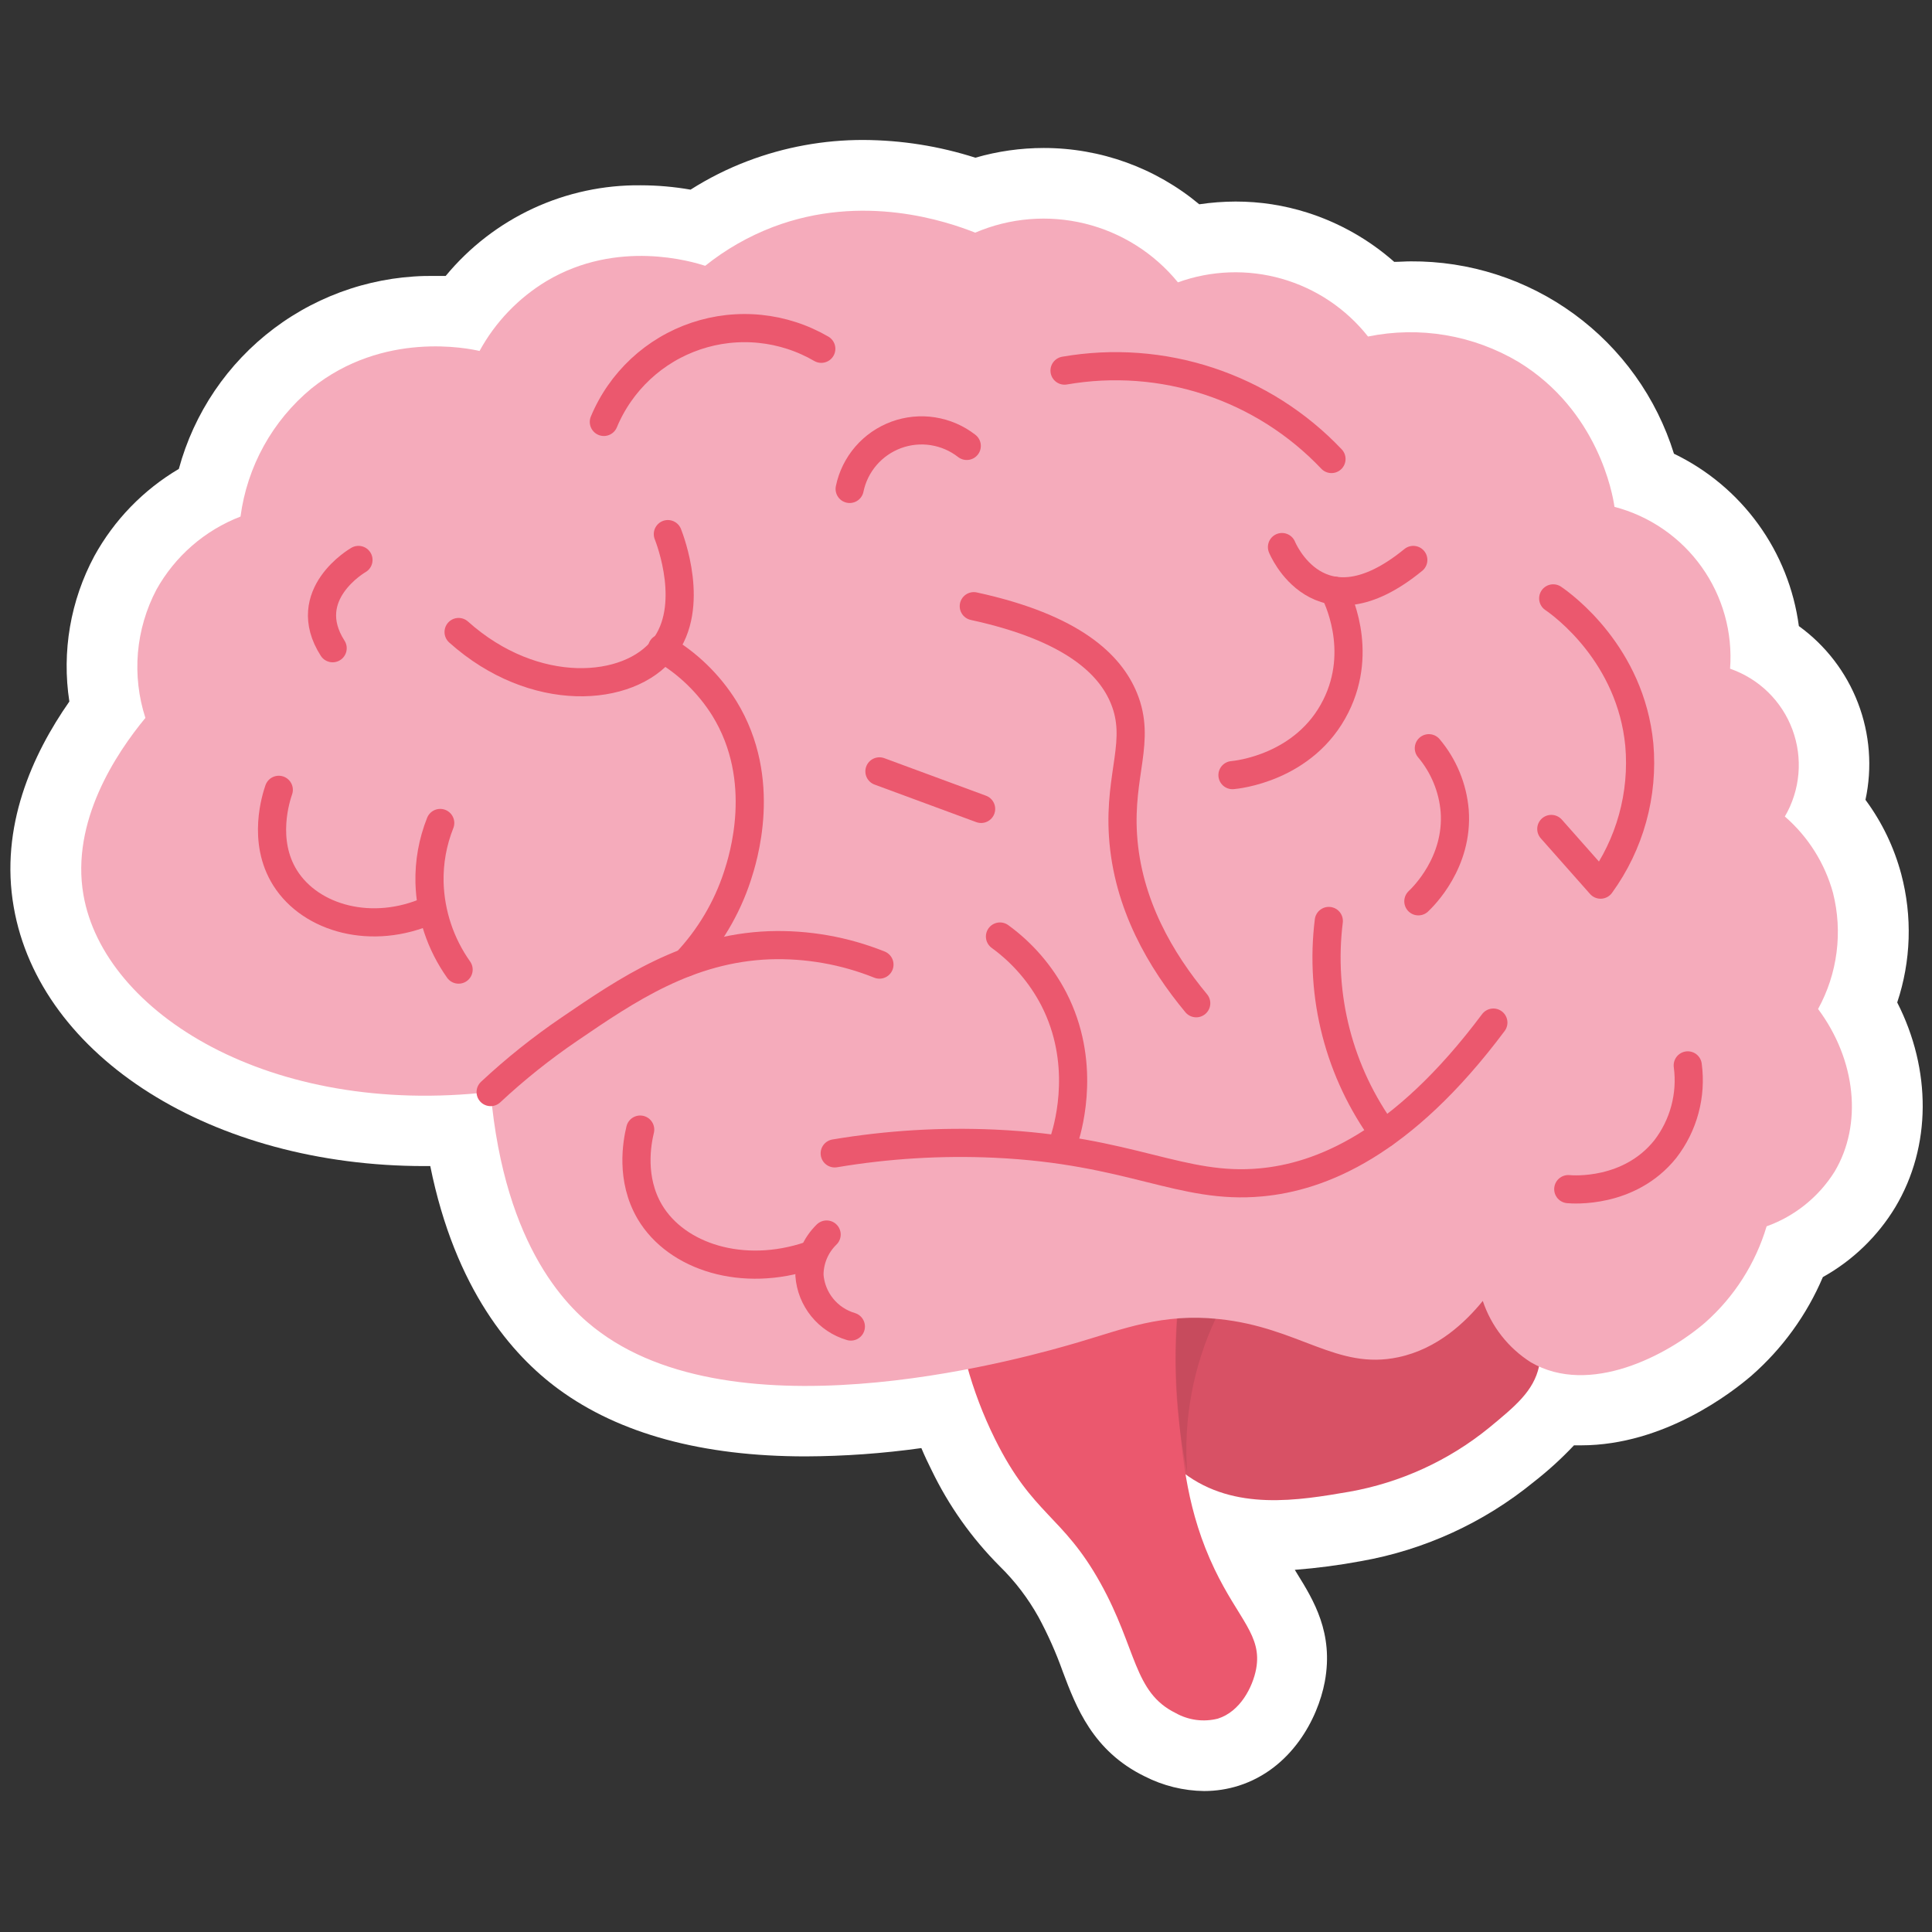
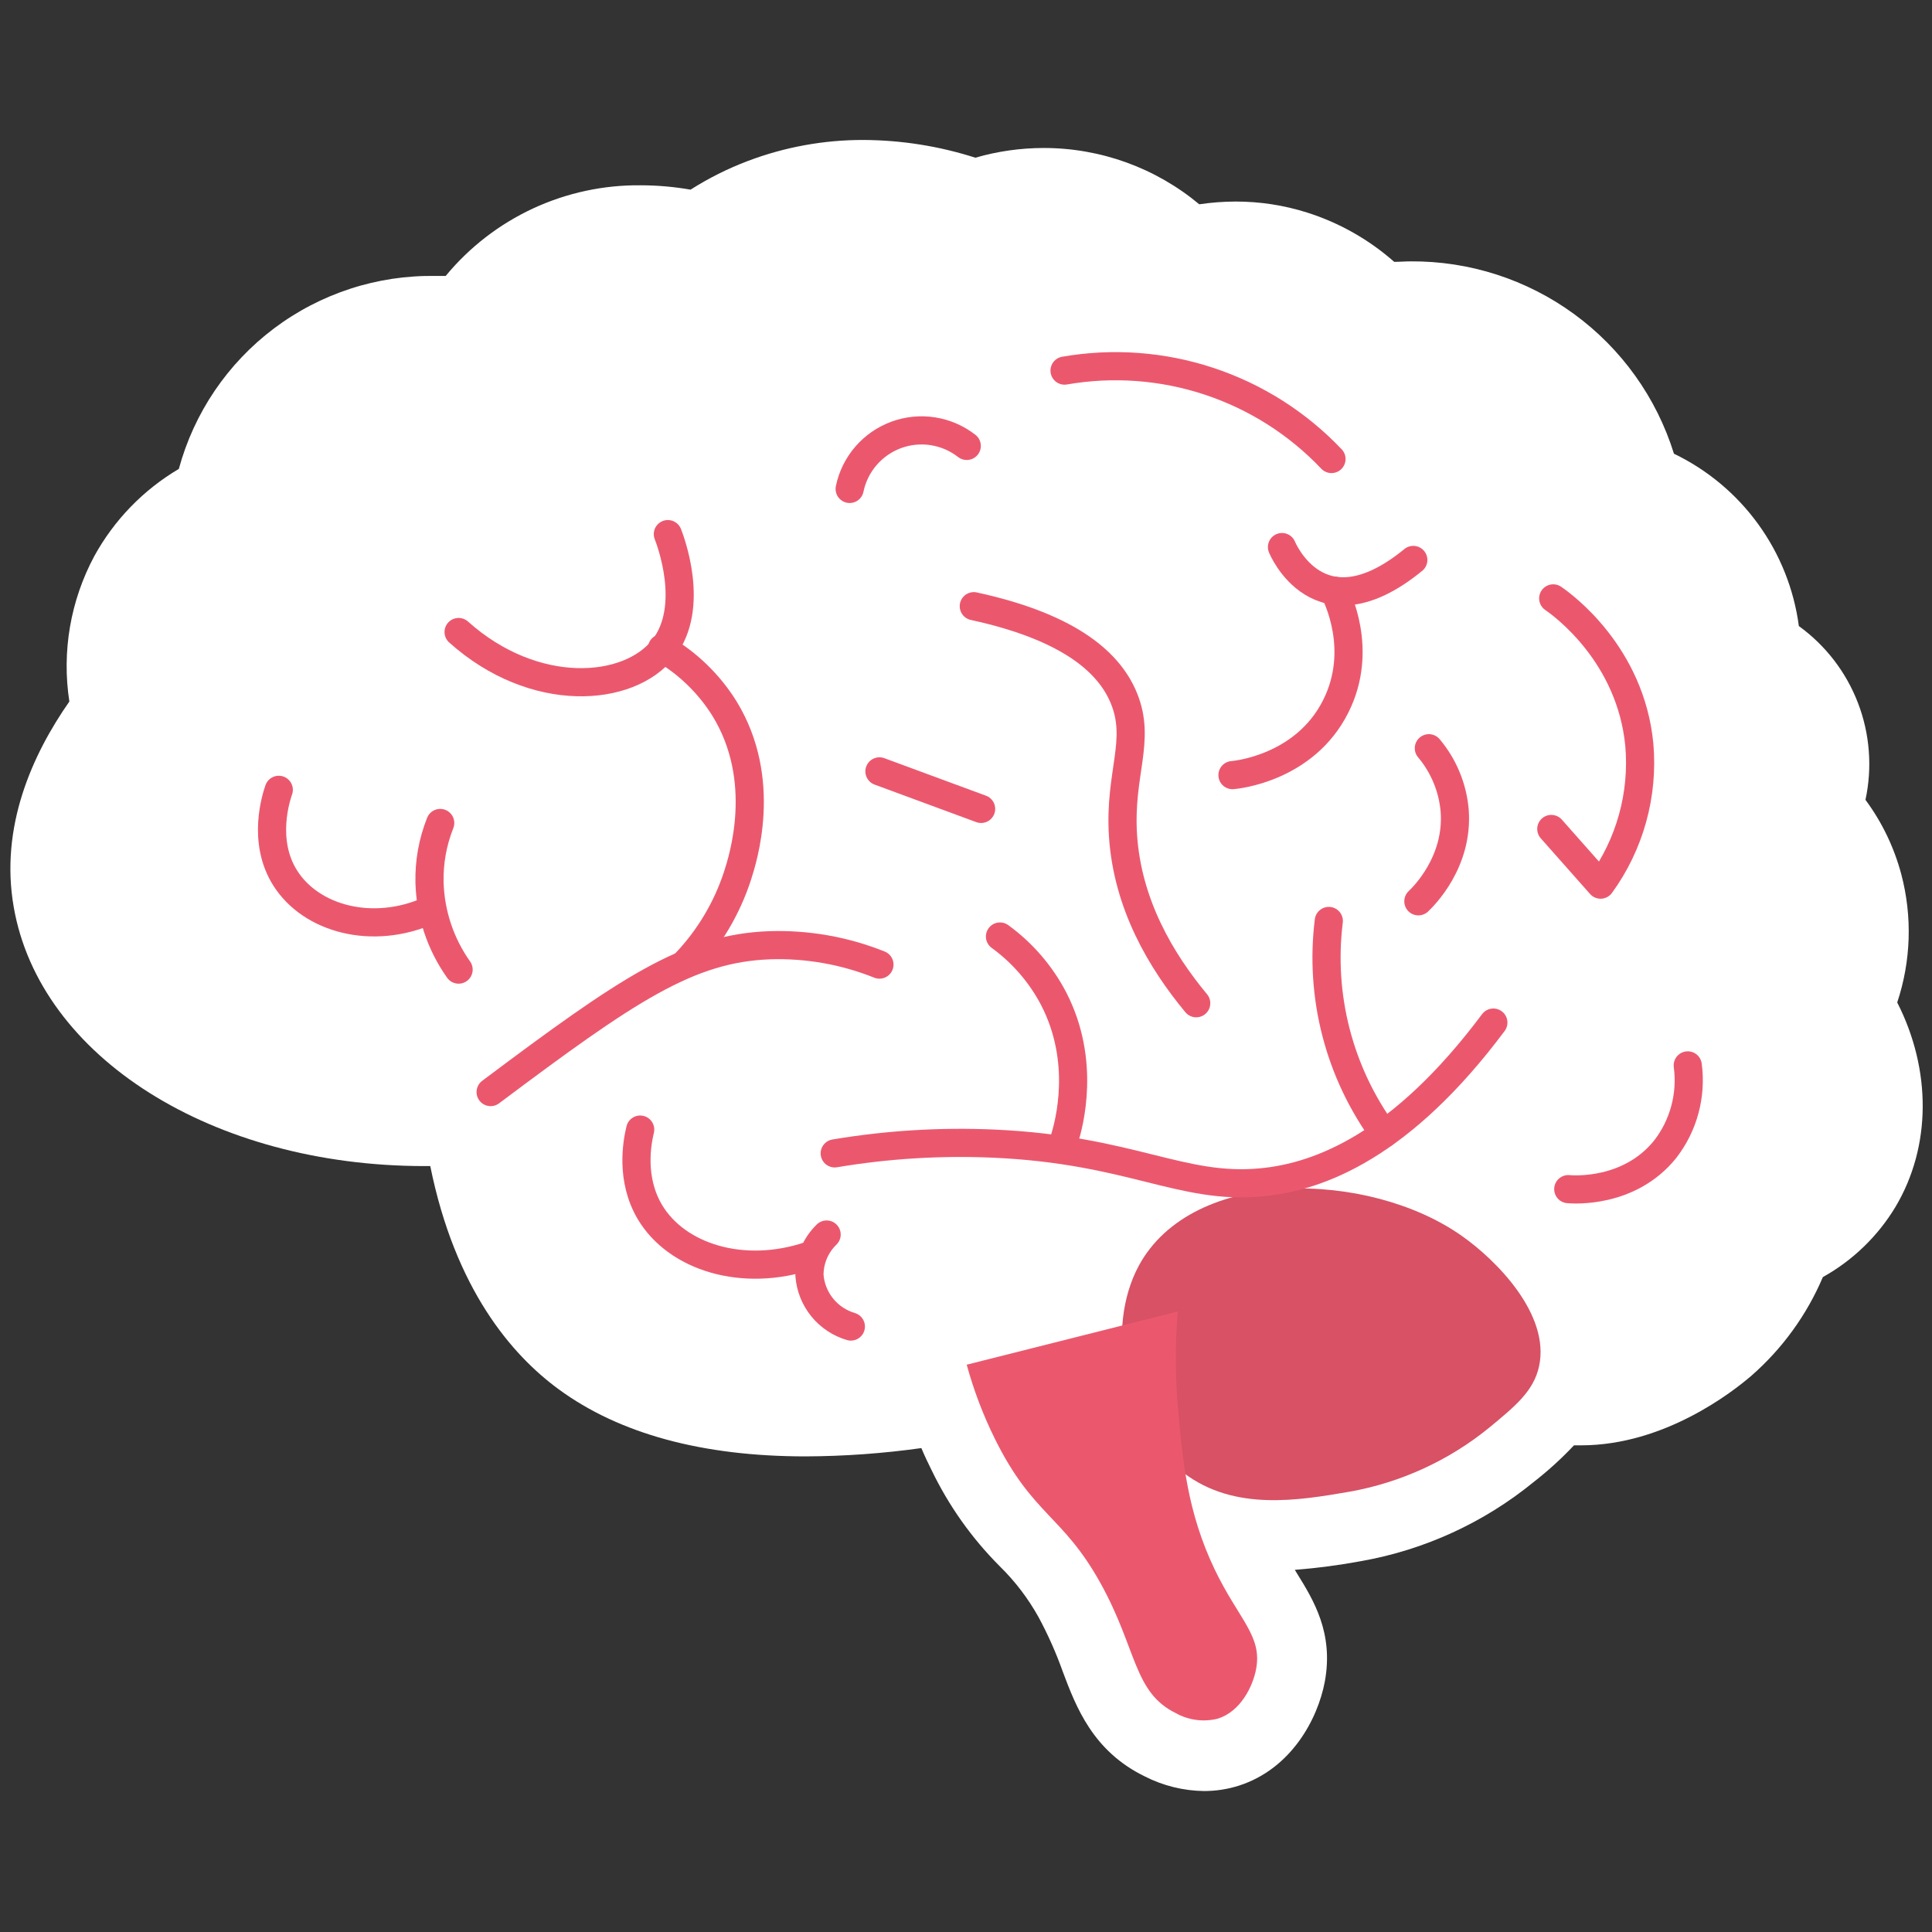
<svg xmlns="http://www.w3.org/2000/svg" version="1.2" preserveAspectRatio="xMidYMid meet" height="1080" viewBox="0 0 810 810" zoomAndPan="magnify" width="1080">
  <rect x="0" y="0" width="810" height="810" fill="#333333" stroke="none" />
  <defs>
    <clipPath id="b381db3fbc">
      <path d="M 4 58.727 L 807 58.727 L 807 750.977 L 4 750.977 Z M 4 58.727" />
    </clipPath>
  </defs>
  <g id="ec0750be06">
    <g clip-path="url(#b381db3fbc)" clip-rule="nonzero">
      <path d="M 504.832 750.902 C 500.484 750.848 496.195 750.297 491.973 749.25 C 487.75 748.203 483.703 746.688 479.832 744.707 C 458.133 734.082 451.137 715.641 445.559 700.801 C 442.773 692.969 439.406 685.398 435.465 678.078 C 431.047 670.125 425.586 662.965 419.082 656.598 C 407.305 644.762 397.789 631.328 390.535 616.293 C 389.059 613.344 387.582 610.215 386.285 607.117 C 370.176 609.371 353.992 610.535 337.727 610.598 C 294.512 610.598 259.648 601.129 234.176 582.418 C 214.602 568.078 190.84 540.551 180.391 488.883 L 178 488.883 C 89.117 488.883 16.68 443.207 5.758 380.301 C -0.148 346.633 13.551 316.332 29.078 294.113 C 28.277 288.914 27.898 283.688 27.945 278.426 C 27.992 273.168 28.457 267.949 29.348 262.766 C 30.238 257.582 31.543 252.504 33.254 247.531 C 34.965 242.559 37.066 237.754 39.555 233.121 C 41.625 229.355 43.938 225.746 46.492 222.289 C 49.043 218.832 51.816 215.562 54.809 212.477 C 57.801 209.391 60.984 206.52 64.363 203.859 C 67.738 201.199 71.277 198.777 74.977 196.594 C 75.77 193.68 76.68 190.801 77.707 187.961 C 78.734 185.121 79.879 182.328 81.137 179.582 C 82.398 176.84 83.77 174.148 85.25 171.516 C 86.73 168.887 88.32 166.32 90.012 163.816 C 91.707 161.316 93.5 158.891 95.395 156.539 C 97.289 154.184 99.281 151.914 101.363 149.727 C 103.445 147.539 105.613 145.441 107.871 143.43 C 110.125 141.422 112.461 139.512 114.875 137.695 C 117.289 135.879 119.773 134.164 122.332 132.555 C 124.887 130.945 127.504 129.441 130.188 128.047 C 132.867 126.652 135.598 125.371 138.387 124.203 C 141.172 123.035 144 121.984 146.875 121.051 C 149.746 120.113 152.656 119.301 155.594 118.605 C 158.535 117.914 161.5 117.34 164.488 116.891 C 167.477 116.441 170.477 116.117 173.492 115.918 C 176.508 115.715 179.523 115.637 182.547 115.688 C 184.02 115.688 185.496 115.688 186.855 115.688 C 189.332 112.684 191.969 109.832 194.766 107.125 C 197.559 104.418 200.5 101.875 203.578 99.496 C 206.66 97.117 209.859 94.918 213.188 92.895 C 216.512 90.875 219.941 89.043 223.469 87.402 C 227 85.766 230.609 84.328 234.301 83.09 C 237.992 81.855 241.742 80.828 245.547 80.012 C 249.352 79.191 253.191 78.59 257.062 78.199 C 260.938 77.812 264.82 77.637 268.711 77.684 C 275.699 77.699 282.637 78.309 289.523 79.512 C 297.086 74.707 305.055 70.715 313.434 67.531 C 321.184 64.59 329.137 62.371 337.293 60.887 C 345.449 59.398 353.672 58.664 361.961 58.68 C 377.996 58.762 393.652 61.238 408.926 66.117 C 418.289 63.41 427.844 62.055 437.59 62.043 C 443.5 62.039 449.371 62.551 455.195 63.57 C 461.016 64.59 466.707 66.105 472.27 68.117 C 477.828 70.133 483.172 72.609 488.297 75.555 C 493.422 78.496 498.258 81.863 502.797 85.648 C 507.848 84.898 512.922 84.516 518.027 84.5 C 528.285 84.496 538.301 86.039 548.078 89.133 C 554.805 91.27 561.242 94.082 567.383 97.562 C 573.523 101.039 579.242 105.117 584.535 109.785 C 586.809 109.785 589.109 109.578 591.441 109.578 C 594.496 109.559 597.543 109.656 600.586 109.879 C 603.633 110.102 606.664 110.445 609.68 110.906 C 612.699 111.371 615.691 111.953 618.664 112.656 C 621.633 113.359 624.57 114.18 627.477 115.117 C 630.383 116.055 633.246 117.105 636.066 118.27 C 638.887 119.434 641.66 120.711 644.379 122.098 C 647.098 123.484 649.758 124.977 652.355 126.574 C 654.957 128.176 657.488 129.875 659.953 131.676 C 662.418 133.477 664.809 135.371 667.121 137.363 C 669.434 139.355 671.664 141.434 673.812 143.602 C 675.957 145.773 678.016 148.023 679.984 150.355 C 681.949 152.691 683.82 155.098 685.598 157.582 C 687.371 160.062 689.043 162.613 690.617 165.23 C 692.188 167.844 693.652 170.52 695.012 173.254 C 696.367 175.984 697.613 178.77 698.75 181.602 C 699.887 184.434 700.906 187.305 701.812 190.219 C 705.309 191.902 708.688 193.797 711.949 195.898 C 715.211 198 718.332 200.297 721.309 202.785 C 724.285 205.273 727.098 207.934 729.742 210.77 C 732.391 213.605 734.852 216.598 737.129 219.738 C 739.406 222.879 741.48 226.148 743.352 229.547 C 745.223 232.945 746.875 236.445 748.312 240.051 C 749.75 243.652 750.961 247.332 751.941 251.082 C 752.922 254.836 753.668 258.637 754.18 262.48 C 755.574 263.492 756.93 264.547 758.246 265.656 C 759.562 266.762 760.84 267.914 762.074 269.113 C 763.309 270.312 764.496 271.555 765.641 272.84 C 766.785 274.125 767.883 275.449 768.93 276.812 C 769.98 278.18 770.977 279.578 771.922 281.016 C 772.871 282.453 773.766 283.922 774.605 285.422 C 775.445 286.922 776.23 288.453 776.961 290.008 C 777.691 291.566 778.363 293.148 778.98 294.758 C 779.598 296.363 780.152 297.988 780.652 299.637 C 781.148 301.281 781.586 302.945 781.965 304.625 C 782.344 306.301 782.66 307.992 782.914 309.691 C 783.172 311.395 783.363 313.102 783.496 314.816 C 783.629 316.531 783.699 318.25 783.707 319.969 C 783.715 321.691 783.66 323.41 783.543 325.125 C 783.426 326.84 783.25 328.551 783.008 330.254 C 782.77 331.957 782.469 333.652 782.105 335.332 C 789.066 344.766 794.062 355.141 797.102 366.461 C 798.27 370.867 799.113 375.336 799.633 379.867 C 800.152 384.395 800.34 388.938 800.199 393.496 C 800.055 398.051 799.582 402.574 798.781 407.062 C 797.98 411.551 796.859 415.957 795.418 420.281 C 809.766 448.43 809.824 480.621 794.648 506.059 C 790.949 512.191 786.52 517.742 781.363 522.719 C 776.211 527.695 770.504 531.93 764.246 535.418 C 760.879 543.336 756.672 550.781 751.625 557.754 C 746.578 564.727 740.816 571.051 734.344 576.727 C 726.402 583.57 697.828 605.965 662.848 605.965 L 659.895 605.965 C 654.625 611.555 648.957 616.707 642.895 621.426 C 637.703 625.66 632.262 629.547 626.574 633.086 C 620.887 636.625 615 639.793 608.906 642.582 C 602.816 645.371 596.574 647.766 590.18 649.758 C 583.781 651.754 577.285 653.336 570.691 654.504 C 561.477 656.219 552.195 657.438 542.852 658.164 L 543.828 659.758 C 550.676 670.82 559.207 684.629 555.43 705.047 C 552.477 720.777 541.32 741.637 519.355 748.66 C 514.629 750.152 509.789 750.898 504.832 750.902 Z M 504.832 750.902" style="stroke:none;fill-rule:nonzero;fill:#ffffff;fill-opacity:1;" />
    </g>
    <path d="M 496.332 617.59 C 517.586 633.672 544.449 629.07 565.762 625.41 C 571.102 624.461 576.359 623.176 581.535 621.559 C 586.715 619.941 591.77 618.004 596.699 615.746 C 601.633 613.488 606.402 610.93 611.012 608.07 C 615.617 605.207 620.027 602.066 624.238 598.648 C 635.336 589.5 642.98 583.215 645.254 572.859 C 650.008 551.055 627.219 528.188 612.785 518.098 C 573.848 490.656 499.992 488.883 477.41 530.723 C 463.211 557.191 470.914 598.414 496.332 617.59 Z M 496.332 617.59" style="stroke:none;fill-rule:nonzero;fill:#d85165;fill-opacity:1;" />
    <path d="M 405.297 572.152 C 408.234 582.887 412.168 593.246 417.102 603.223 C 433.043 635.441 445.469 635.09 461.383 663.738 C 476.703 691.297 475.168 709.504 492.906 718.207 C 494.242 718.957 495.633 719.574 497.086 720.055 C 498.539 720.539 500.023 720.879 501.539 721.082 C 503.055 721.281 504.578 721.336 506.105 721.242 C 507.633 721.152 509.137 720.918 510.617 720.539 C 519.945 717.59 525.203 707.352 526.648 699.68 C 529.215 685.723 519.355 679.023 509.23 657.926 C 497.75 633.969 495.801 611.957 493.941 591.152 C 492.699 577.387 492.648 563.617 493.793 549.844" style="stroke:none;fill-rule:nonzero;fill:#eb586e;fill-opacity:1;" />
-     <path d="M 205.688 457.785 C 113.207 468.379 43.539 424.621 34.98 375.168 C 29.637 344.422 48.707 315.828 60.957 300.988 C 59.527 296.578 58.551 292.066 58.027 287.461 C 57.5 282.855 57.438 278.242 57.832 273.625 C 58.23 269.004 59.082 264.473 60.391 260.023 C 61.695 255.574 63.43 251.297 65.59 247.195 C 67.527 243.719 69.746 240.434 72.254 237.344 C 74.762 234.25 77.52 231.398 80.523 228.789 C 83.527 226.176 86.734 223.848 90.148 221.793 C 93.559 219.742 97.121 218 100.836 216.57 C 101.523 211.367 102.688 206.273 104.332 201.289 C 105.973 196.305 108.066 191.516 110.605 186.926 C 113.145 182.332 116.09 178.016 119.441 173.977 C 122.793 169.938 126.488 166.242 130.531 162.898 C 160.762 138.523 196.539 146.109 201.055 147.141 C 204.359 141.094 208.398 135.582 213.168 130.605 C 217.941 125.633 223.281 121.367 229.184 117.812 C 258.969 100.105 290.32 109.727 295.66 111.438 C 304.258 104.566 313.695 99.156 323.969 95.211 C 361.902 80.75 397.148 92.906 408.867 97.539 C 410.664 96.77 412.492 96.07 414.348 95.445 C 416.203 94.82 418.078 94.273 419.98 93.801 C 421.879 93.328 423.793 92.934 425.723 92.613 C 427.656 92.297 429.598 92.055 431.547 91.895 C 433.496 91.734 435.453 91.652 437.41 91.648 C 439.367 91.645 441.32 91.719 443.273 91.875 C 445.223 92.027 447.164 92.262 449.098 92.574 C 451.031 92.883 452.945 93.273 454.848 93.738 C 456.75 94.203 458.629 94.746 460.484 95.363 C 462.344 95.98 464.172 96.672 465.973 97.438 C 467.773 98.203 469.543 99.039 471.273 99.949 C 473.008 100.855 474.703 101.836 476.355 102.879 C 478.012 103.926 479.621 105.035 481.188 106.211 C 482.75 107.383 484.266 108.621 485.73 109.918 C 487.195 111.215 488.605 112.57 489.961 113.98 C 491.316 115.391 492.613 116.855 493.852 118.371 C 495.586 117.746 497.344 117.188 499.125 116.695 C 500.902 116.207 502.699 115.785 504.508 115.438 C 506.32 115.086 508.145 114.809 509.977 114.602 C 511.812 114.395 513.648 114.258 515.492 114.195 C 517.34 114.129 519.184 114.137 521.027 114.219 C 522.867 114.297 524.707 114.449 526.539 114.676 C 528.371 114.898 530.191 115.191 532 115.559 C 533.809 115.926 535.598 116.359 537.375 116.867 C 539.148 117.371 540.898 117.945 542.629 118.59 C 544.359 119.23 546.062 119.941 547.734 120.719 C 549.41 121.492 551.051 122.332 552.66 123.234 C 554.27 124.141 555.84 125.105 557.371 126.133 C 558.906 127.156 560.395 128.242 561.844 129.387 C 563.293 130.527 564.691 131.727 566.047 132.98 C 567.402 134.23 568.707 135.535 569.961 136.891 C 571.211 138.242 572.41 139.645 573.555 141.09 C 578.91 139.992 584.324 139.398 589.797 139.301 C 595.266 139.207 600.695 139.613 606.09 140.523 C 611.484 141.434 616.75 142.832 621.883 144.719 C 627.016 146.605 631.934 148.945 636.637 151.742 C 669.875 172.043 676.16 207.156 676.871 212.496 C 678.695 212.977 680.496 213.531 682.273 214.164 C 684.051 214.801 685.797 215.508 687.516 216.297 C 689.23 217.082 690.906 217.941 692.551 218.871 C 694.191 219.805 695.789 220.805 697.34 221.875 C 698.895 222.945 700.398 224.082 701.855 225.281 C 703.309 226.484 704.711 227.746 706.055 229.066 C 707.402 230.391 708.688 231.77 709.914 233.203 C 711.137 234.637 712.301 236.125 713.395 237.66 C 714.492 239.195 715.52 240.773 716.48 242.398 C 717.438 244.023 718.324 245.688 719.141 247.387 C 719.957 249.09 720.695 250.824 721.359 252.59 C 722.023 254.355 722.609 256.145 723.117 257.965 C 723.625 259.781 724.051 261.613 724.402 263.469 C 724.75 265.324 725.016 267.188 725.203 269.066 C 725.391 270.941 725.496 272.824 725.516 274.711 C 725.539 276.598 725.48 278.48 725.34 280.363 C 726.086 280.617 726.82 280.895 727.551 281.191 C 728.277 281.488 729 281.809 729.711 282.145 C 730.422 282.48 731.125 282.836 731.816 283.215 C 732.508 283.59 733.188 283.984 733.859 284.398 C 734.527 284.809 735.188 285.242 735.832 285.691 C 736.48 286.141 737.113 286.609 737.734 287.094 C 738.355 287.578 738.961 288.078 739.555 288.598 C 740.145 289.117 740.723 289.648 741.285 290.199 C 741.852 290.75 742.398 291.316 742.93 291.895 C 743.461 292.477 743.977 293.07 744.477 293.68 C 744.973 294.289 745.457 294.91 745.922 295.547 C 746.387 296.184 746.832 296.832 747.262 297.492 C 747.688 298.152 748.102 298.82 748.492 299.504 C 748.883 300.188 749.254 300.883 749.609 301.586 C 749.961 302.289 750.297 303 750.609 303.723 C 750.922 304.445 751.219 305.176 751.492 305.91 C 751.766 306.648 752.016 307.395 752.25 308.148 C 752.48 308.898 752.691 309.656 752.883 310.422 C 753.074 311.184 753.242 311.953 753.391 312.727 C 753.539 313.5 753.664 314.277 753.77 315.055 C 753.875 315.836 753.961 316.617 754.02 317.402 C 754.082 318.188 754.125 318.973 754.141 319.762 C 754.16 320.547 754.156 321.332 754.133 322.121 C 754.105 322.906 754.059 323.691 753.992 324.477 C 753.922 325.262 753.832 326.043 753.719 326.82 C 753.609 327.602 753.477 328.375 753.32 329.148 C 753.164 329.918 752.988 330.688 752.793 331.449 C 752.594 332.211 752.379 332.965 752.137 333.715 C 751.898 334.465 751.641 335.211 751.359 335.945 C 751.082 336.68 750.781 337.406 750.461 338.129 C 750.141 338.848 749.801 339.555 749.441 340.258 C 749.082 340.957 748.703 341.645 748.305 342.324 C 750.727 344.426 752.984 346.691 755.074 349.125 C 757.164 351.555 759.062 354.129 760.773 356.84 C 762.48 359.551 763.984 362.371 765.277 365.305 C 766.574 368.238 767.645 371.25 768.496 374.34 C 769.523 378.414 770.164 382.547 770.414 386.738 C 770.664 390.93 770.52 395.109 769.984 399.277 C 769.449 403.441 768.531 407.523 767.227 411.516 C 765.926 415.508 764.262 419.344 762.238 423.027 C 778.207 444.477 780.926 471.445 769.176 491.188 C 767.523 493.824 765.66 496.309 763.594 498.641 C 761.523 500.969 759.277 503.109 756.852 505.062 C 754.426 507.016 751.852 508.754 749.137 510.277 C 746.418 511.805 743.594 513.09 740.66 514.141 C 739.504 518.02 738.086 521.797 736.402 525.477 C 734.719 529.156 732.789 532.699 730.613 536.109 C 728.438 539.52 726.035 542.762 723.406 545.84 C 720.777 548.914 717.949 551.793 714.918 554.477 C 698.949 568.258 666.418 585.43 641.859 571.18 C 639.504 569.688 637.289 568.008 635.219 566.141 C 633.148 564.27 631.254 562.238 629.535 560.043 C 627.812 557.852 626.293 555.523 624.973 553.07 C 623.652 550.613 622.551 548.062 621.668 545.418 C 614.438 554.27 602.746 565.543 586.246 569.023 C 560.418 574.543 544.652 556.512 511.09 553.031 C 487.094 550.523 471.035 557.191 452.055 562.77 C 433.074 568.344 312.723 603.371 251.648 558.578 C 239.043 549.434 211.652 524.145 205.688 457.785 Z M 205.688 457.785" style="stroke:none;fill-rule:nonzero;fill:#f5abbb;fill-opacity:1;" />
    <path transform="matrix(2.952,0,0,2.951,-126.046,-126.266)" d="M 263.291 127.801 C 264.759 128.8 274.29 135.799 275.521 148.591 C 275.674 150.343 275.671 152.097 275.511 153.852 C 275.351 155.604 275.036 157.329 274.566 159.027 C 274.097 160.724 273.48 162.365 272.716 163.953 C 271.953 165.539 271.054 167.045 270.02 168.47 C 267.673 165.803 265.34 163.166 263.021 160.56" style="fill:none;stroke-width:4;stroke-linecap:round;stroke-linejoin:round;stroke:#eb586e;stroke-opacity:1;stroke-miterlimit:4;" />
    <path transform="matrix(2.952,0,0,2.951,-126.046,-126.266)" d="M 282.4 194.15 C 282.541 195.2 282.576 196.254 282.508 197.311 C 282.439 198.369 282.267 199.408 281.991 200.432 C 281.715 201.455 281.342 202.441 280.871 203.391 C 280.4 204.338 279.838 205.232 279.19 206.07 C 274.09 212.41 266.069 211.79 265.43 211.73" style="fill:none;stroke-width:4;stroke-linecap:round;stroke-linejoin:round;stroke:#eb586e;stroke-opacity:1;stroke-miterlimit:4;" />
-     <path transform="matrix(2.952,0,0,2.951,-126.046,-126.266)" d="M 128.461 102.731 C 128.607 102.376 128.765 102.025 128.932 101.678 C 129.097 101.331 129.273 100.99 129.457 100.654 C 129.642 100.316 129.835 99.984 130.038 99.658 C 130.239 99.331 130.451 99.009 130.67 98.694 C 130.889 98.378 131.116 98.069 131.352 97.765 C 131.589 97.462 131.832 97.165 132.084 96.875 C 132.335 96.584 132.595 96.301 132.861 96.024 C 133.128 95.747 133.402 95.479 133.682 95.216 C 133.964 94.954 134.251 94.699 134.546 94.453 C 134.84 94.206 135.142 93.967 135.449 93.736 C 135.756 93.506 136.07 93.284 136.388 93.069 C 136.707 92.856 137.033 92.649 137.362 92.454 C 137.693 92.256 138.028 92.068 138.368 91.89 C 138.708 91.711 139.052 91.541 139.402 91.38 C 139.751 91.22 140.104 91.069 140.462 90.927 C 140.819 90.785 141.179 90.653 141.543 90.531 C 141.908 90.408 142.275 90.296 142.645 90.192 C 143.016 90.089 143.387 89.996 143.763 89.913 C 144.138 89.83 144.515 89.757 144.895 89.693 C 145.273 89.631 145.654 89.578 146.035 89.534 C 146.418 89.492 146.8 89.459 147.184 89.438 C 147.568 89.415 147.952 89.402 148.335 89.401 C 148.72 89.398 149.104 89.407 149.488 89.426 C 149.872 89.444 150.255 89.472 150.638 89.512 C 151.019 89.55 151.4 89.599 151.78 89.659 C 152.16 89.717 152.538 89.787 152.914 89.865 C 153.29 89.945 153.663 90.035 154.035 90.134 C 154.407 90.233 154.774 90.342 155.14 90.461 C 155.505 90.579 155.868 90.707 156.226 90.846 C 156.585 90.984 156.939 91.131 157.29 91.289 C 157.641 91.445 157.987 91.612 158.329 91.786 C 158.67 91.962 159.008 92.146 159.34 92.34" style="fill:none;stroke-width:4;stroke-linecap:round;stroke-linejoin:round;stroke:#eb586e;stroke-opacity:1;stroke-miterlimit:4;" />
    <path transform="matrix(2.952,0,0,2.951,-126.046,-126.266)" d="M 82.291 154.999 C 81.95 156 79.86 162.24 83.21 167.54 C 86.871 173.33 95.58 175.74 103.69 172.12" style="fill:none;stroke-width:4;stroke-linecap:round;stroke-linejoin:round;stroke:#eb586e;stroke-opacity:1;stroke-miterlimit:4;" />
-     <path transform="matrix(2.952,0,0,2.951,-126.046,-126.266)" d="M 112.38 197.94 C 115.881 194.673 119.61 191.693 123.57 189 C 131.76 183.409 140.41 177.51 151.999 177.08 C 154.667 176.993 157.315 177.182 159.943 177.644 C 162.571 178.107 165.123 178.837 167.6 179.83" style="fill:none;stroke-width:4;stroke-linecap:round;stroke-linejoin:round;stroke:#eb586e;stroke-opacity:1;stroke-miterlimit:4;" />
+     <path transform="matrix(2.952,0,0,2.951,-126.046,-126.266)" d="M 112.38 197.94 C 131.76 183.409 140.41 177.51 151.999 177.08 C 154.667 176.993 157.315 177.182 159.943 177.644 C 162.571 178.107 165.123 178.837 167.6 179.83" style="fill:none;stroke-width:4;stroke-linecap:round;stroke-linejoin:round;stroke:#eb586e;stroke-opacity:1;stroke-miterlimit:4;" />
    <path transform="matrix(2.952,0,0,2.951,-126.046,-126.266)" d="M 140.12 179.54 C 141.773 177.791 143.215 175.882 144.447 173.813 C 145.678 171.745 146.669 169.567 147.42 167.28 C 148.21 164.85 151.839 153.62 145.58 143.439 C 144.477 141.672 143.174 140.064 141.676 138.615 C 140.177 137.167 138.526 135.923 136.721 134.881" style="fill:none;stroke-width:4;stroke-linecap:round;stroke-linejoin:round;stroke:#eb586e;stroke-opacity:1;stroke-miterlimit:4;" />
    <path transform="matrix(2.952,0,0,2.951,-126.046,-126.266)" d="M 107.83 132.58 C 118.56 142.19 132.03 141.199 136.94 134.881 C 141.51 128.989 137.88 119.511 137.55 118.67" style="fill:none;stroke-width:4;stroke-linecap:round;stroke-linejoin:round;stroke:#eb586e;stroke-opacity:1;stroke-miterlimit:4;" />
    <path transform="matrix(2.952,0,0,2.951,-126.046,-126.266)" d="M 193.89 95.44 C 194.743 95.292 195.602 95.169 196.464 95.073 C 197.325 94.977 198.188 94.908 199.055 94.864 C 199.92 94.822 200.787 94.806 201.654 94.817 C 202.521 94.827 203.386 94.864 204.25 94.928 C 205.116 94.993 205.977 95.083 206.836 95.199 C 207.695 95.316 208.549 95.46 209.399 95.629 C 210.25 95.799 211.093 95.994 211.932 96.216 C 212.77 96.437 213.601 96.685 214.424 96.957 C 215.245 97.23 216.059 97.527 216.864 97.85 C 217.668 98.173 218.462 98.519 219.246 98.891 C 220.029 99.263 220.801 99.658 221.559 100.078 C 222.318 100.496 223.063 100.938 223.795 101.403 C 224.526 101.869 225.243 102.356 225.944 102.864 C 226.646 103.374 227.331 103.904 228.001 104.456 C 228.67 105.006 229.321 105.578 229.955 106.169 C 230.589 106.76 231.203 107.371 231.8 108" style="fill:none;stroke-width:4;stroke-linecap:round;stroke-linejoin:round;stroke:#eb586e;stroke-opacity:1;stroke-miterlimit:4;" />
    <path transform="matrix(2.952,0,0,2.951,-126.046,-126.266)" d="M 133.62 203.27 C 133.17 205.139 132.22 210.271 134.99 214.97 C 138.81 221.4 148.229 224.361 157.69 221.159" style="fill:none;stroke-width:4;stroke-linecap:round;stroke-linejoin:round;stroke:#eb586e;stroke-opacity:1;stroke-miterlimit:4;" />
    <path transform="matrix(2.952,0,0,2.951,-126.046,-126.266)" d="M 161.249 206.65 C 168.768 205.387 176.335 204.928 183.951 205.27 C 203.36 206.16 210.44 211.83 221.79 210.77 C 230.16 210.001 241.79 205.47 254.79 188.069" style="fill:none;stroke-width:4;stroke-linecap:round;stroke-linejoin:round;stroke:#eb586e;stroke-opacity:1;stroke-miterlimit:4;" />
    <path transform="matrix(2.952,0,0,2.951,-126.046,-126.266)" d="M 181 128.91 C 195.17 131.991 200.39 137.279 202.319 141.981 C 204.801 148.04 201.63 152.64 202.19 161.47 C 202.82 171.241 207.57 179.27 212.59 185.32" style="fill:none;stroke-width:4;stroke-linecap:round;stroke-linejoin:round;stroke:#eb586e;stroke-opacity:1;stroke-miterlimit:4;" />
    <path transform="matrix(2.952,0,0,2.951,-126.046,-126.266)" d="M 231.42 173.63 C 231.256 174.954 231.154 176.282 231.114 177.615 C 231.076 178.947 231.1 180.279 231.186 181.609 C 231.273 182.941 231.421 184.263 231.633 185.581 C 231.845 186.897 232.118 188.201 232.452 189.491 C 232.786 190.782 233.18 192.054 233.635 193.308 C 234.089 194.562 234.601 195.792 235.172 196.998 C 235.742 198.202 236.368 199.378 237.049 200.524 C 237.731 201.671 238.464 202.783 239.25 203.861" style="fill:none;stroke-width:4;stroke-linecap:round;stroke-linejoin:round;stroke:#eb586e;stroke-opacity:1;stroke-miterlimit:4;" />
    <path transform="matrix(2.952,0,0,2.951,-126.046,-126.266)" d="M 105.219 159.71 C 104.145 162.425 103.638 165.241 103.7 168.16 C 103.731 169.265 103.842 170.361 104.034 171.451 C 104.227 172.539 104.497 173.608 104.848 174.656 C 105.197 175.705 105.622 176.723 106.122 177.708 C 106.622 178.694 107.191 179.638 107.83 180.541" style="fill:none;stroke-width:4;stroke-linecap:round;stroke-linejoin:round;stroke:#eb586e;stroke-opacity:1;stroke-miterlimit:4;" />
    <path transform="matrix(2.952,0,0,2.951,-126.046,-126.266)" d="M 167.6 152.379 L 182.04 157.711" style="fill:none;stroke-width:4;stroke-linecap:round;stroke-linejoin:round;stroke:#eb586e;stroke-opacity:1;stroke-miterlimit:4;" />
-     <path transform="matrix(2.952,0,0,2.951,-126.046,-126.266)" d="M 93.61 122.34 C 93.61 122.34 85.05 127.23 89.941 134.881" style="fill:none;stroke-width:4;stroke-linecap:round;stroke-linejoin:round;stroke:#eb586e;stroke-opacity:1;stroke-miterlimit:4;" />
    <path transform="matrix(2.952,0,0,2.951,-126.046,-126.266)" d="M 180.001 106.14 C 179.826 106.005 179.649 105.875 179.466 105.75 C 179.283 105.626 179.098 105.507 178.909 105.394 C 178.718 105.282 178.525 105.176 178.329 105.075 C 178.133 104.975 177.934 104.881 177.731 104.793 C 177.529 104.705 177.324 104.624 177.116 104.55 C 176.908 104.474 176.699 104.407 176.487 104.346 C 176.275 104.284 176.061 104.229 175.847 104.182 C 175.631 104.134 175.414 104.093 175.197 104.058 C 174.979 104.024 174.76 103.998 174.541 103.976 C 174.321 103.957 174.1 103.943 173.88 103.937 C 173.659 103.931 173.44 103.931 173.219 103.939 C 172.998 103.947 172.778 103.962 172.558 103.983 C 172.34 104.006 172.12 104.033 171.903 104.069 C 171.685 104.105 171.469 104.147 171.254 104.196 C 171.039 104.245 170.826 104.302 170.614 104.364 C 170.403 104.428 170.194 104.497 169.987 104.572 C 169.779 104.649 169.576 104.731 169.373 104.821 C 169.172 104.91 168.973 105.005 168.778 105.107 C 168.582 105.208 168.389 105.316 168.201 105.43 C 168.011 105.544 167.826 105.663 167.645 105.789 C 167.464 105.915 167.286 106.046 167.113 106.182 C 166.941 106.32 166.772 106.461 166.607 106.61 C 166.445 106.757 166.285 106.909 166.131 107.066 C 165.976 107.224 165.827 107.387 165.684 107.553 C 165.54 107.72 165.401 107.892 165.267 108.068 C 165.135 108.245 165.008 108.423 164.886 108.607 C 164.764 108.791 164.648 108.979 164.538 109.171 C 164.428 109.362 164.325 109.556 164.227 109.754 C 164.13 109.952 164.039 110.154 163.954 110.356 C 163.87 110.56 163.791 110.766 163.719 110.974 C 163.647 111.184 163.582 111.394 163.524 111.607 C 163.466 111.82 163.414 112.033 163.371 112.251" style="fill:none;stroke-width:4;stroke-linecap:round;stroke-linejoin:round;stroke:#eb586e;stroke-opacity:1;stroke-miterlimit:4;" />
    <path transform="matrix(2.952,0,0,2.951,-126.046,-126.266)" d="M 224.771 120.51 C 224.771 120.51 229.97 133.35 243.42 122.34" style="fill:none;stroke-width:4;stroke-linecap:round;stroke-linejoin:round;stroke:#eb586e;stroke-opacity:1;stroke-miterlimit:4;" />
    <path transform="matrix(2.952,0,0,2.951,-126.046,-126.266)" d="M 184.719 175.84 C 186.319 177.003 187.764 178.334 189.055 179.831 C 190.345 181.33 191.447 182.955 192.36 184.71 C 196.949 193.63 194.55 202.42 193.89 204.579" style="fill:none;stroke-width:4;stroke-linecap:round;stroke-linejoin:round;stroke:#eb586e;stroke-opacity:1;stroke-miterlimit:4;" />
    <path transform="matrix(2.952,0,0,2.951,-126.046,-126.266)" d="M 160.099 218.179 C 159.712 218.555 159.364 218.967 159.058 219.413 C 158.754 219.859 158.496 220.332 158.285 220.83 C 158.076 221.329 157.919 221.843 157.813 222.373 C 157.708 222.904 157.657 223.439 157.661 223.981 C 157.691 224.394 157.753 224.804 157.847 225.208 C 157.94 225.613 158.063 226.007 158.216 226.394 C 158.369 226.779 158.55 227.153 158.76 227.51 C 158.969 227.869 159.205 228.21 159.466 228.532 C 159.726 228.855 160.011 229.157 160.318 229.436 C 160.625 229.717 160.95 229.971 161.296 230.201 C 161.641 230.432 162.002 230.636 162.378 230.81 C 162.754 230.986 163.142 231.133 163.54 231.25" style="fill:none;stroke-width:4;stroke-linecap:round;stroke-linejoin:round;stroke:#eb586e;stroke-opacity:1;stroke-miterlimit:4;" />
    <path transform="matrix(2.952,0,0,2.951,-126.046,-126.266)" d="M 232.151 126.69 C 232.53 127.419 236.45 135.081 232.41 143.13 C 227.999 151.94 218.251 152.871 217.74 152.91" style="fill:none;stroke-width:4;stroke-linecap:round;stroke-linejoin:round;stroke:#eb586e;stroke-opacity:1;stroke-miterlimit:4;" />
    <path transform="matrix(2.952,0,0,2.951,-126.046,-126.266)" d="M 245.63 149.09 C 246.688 150.349 247.531 151.739 248.157 153.26 C 248.785 154.781 249.164 156.36 249.301 158.001 C 249.83 165.27 244.879 170.14 244.14 170.839" style="fill:none;stroke-width:4;stroke-linecap:round;stroke-linejoin:round;stroke:#eb586e;stroke-opacity:1;stroke-miterlimit:4;" />
-     <path d="M 497.719 617.297 C 495.59 607.113 494.141 596.836 493.379 586.461 C 492.578 575.219 492.578 563.977 493.379 552.738 C 495.77 552.531 498.367 552.41 501.145 552.41 C 503.918 552.41 507.047 552.59 509.676 552.824 C 507.32 557.832 505.293 562.969 503.598 568.234 C 501.902 573.5 500.551 578.852 499.543 584.289 C 498.531 589.73 497.875 595.211 497.57 600.734 C 497.266 606.258 497.316 611.777 497.719 617.297 Z M 497.719 617.297" style="stroke:none;fill-rule:nonzero;fill:#000000;fill-opacity:0.08;" />
  </g>
</svg>